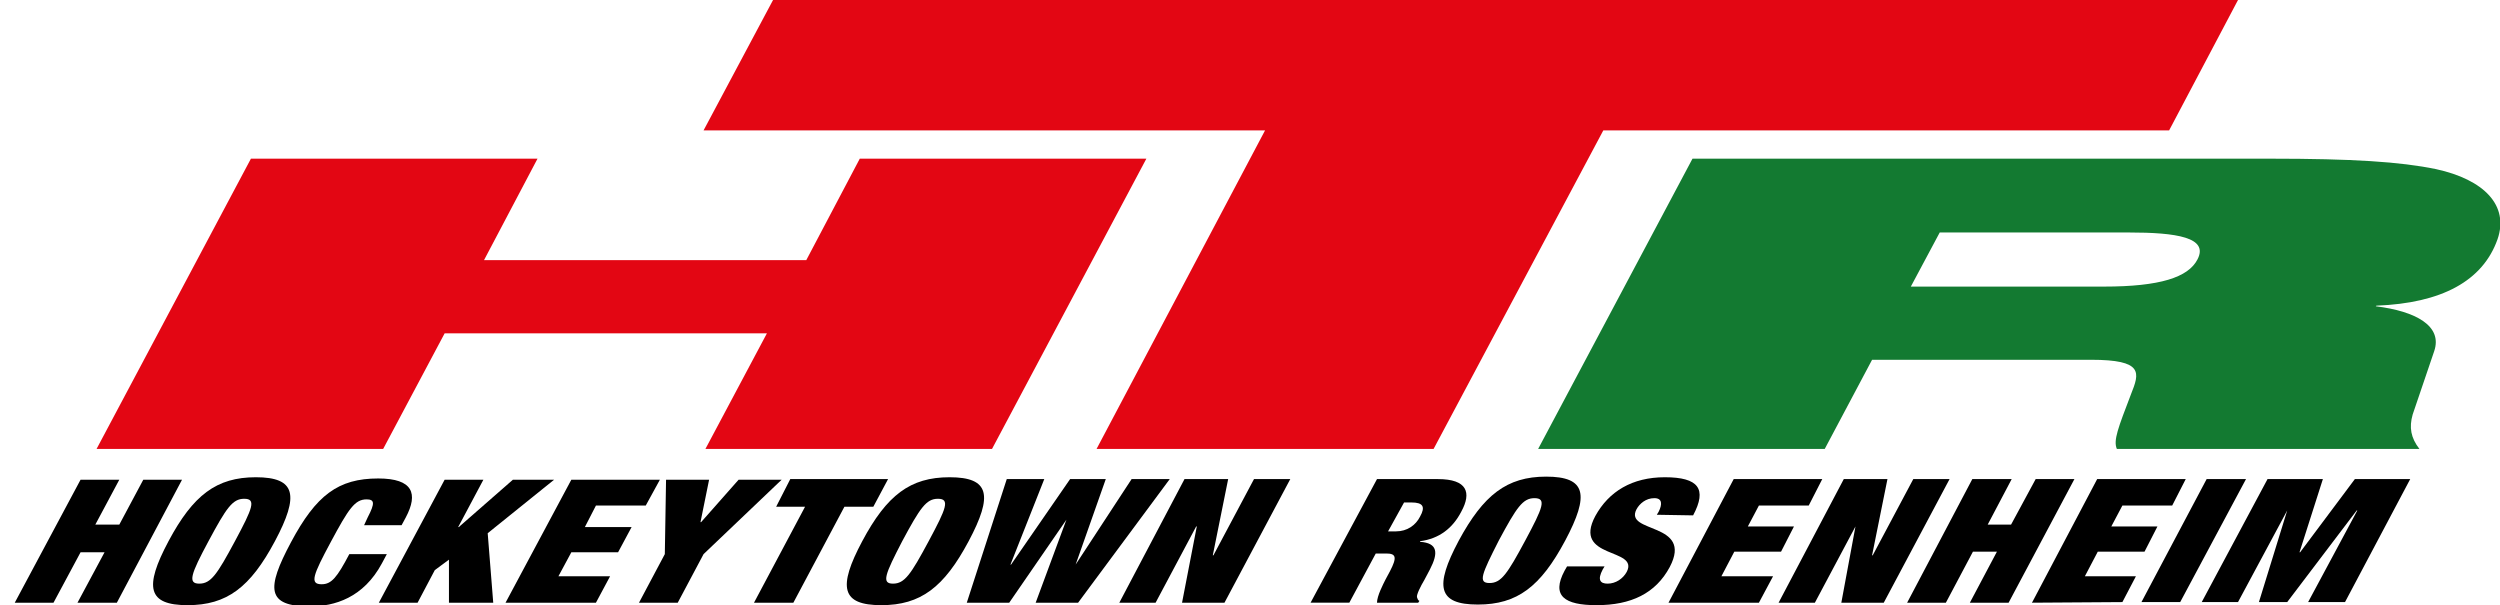
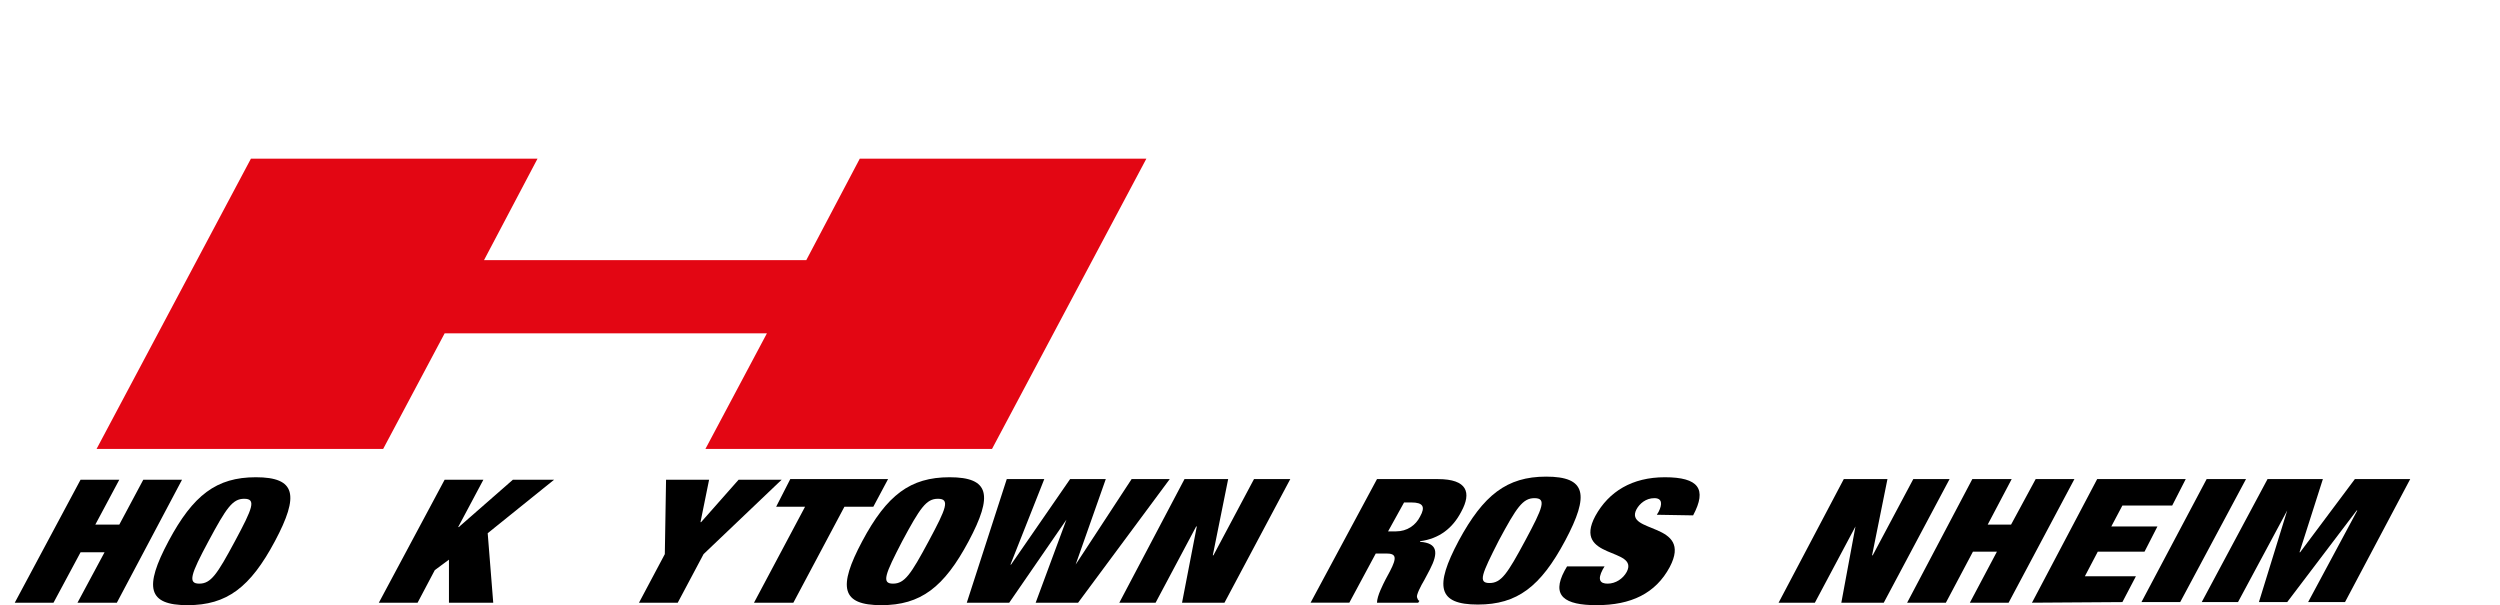
<svg xmlns="http://www.w3.org/2000/svg" xmlns:xlink="http://www.w3.org/1999/xlink" version="1.0" id="Ebene_1" x="0px" y="0px" viewBox="0 0 406.5 98.4" style="enable-background:new 0 0 406.5 98.4;" xml:space="preserve">
  <style type="text/css">
	.st0{clip-path:url(#SVGID_00000027565224090659233400000017207859292116049044_);fill:#137A31;}
	.st1{clip-path:url(#SVGID_00000027565224090659233400000017207859292116049044_);fill:#E30613;}
	.st2{clip-path:url(#SVGID_00000027565224090659233400000017207859292116049044_);}
</style>
  <g>
    <defs>
      <rect id="SVGID_1_" y="0" width="406.5" height="98.4" />
    </defs>
    <clipPath id="SVGID_00000147215532952078206050000010908999801251222429_">
      <use xlink:href="#SVGID_1_" style="overflow:visible;" />
    </clipPath>
-     <path style="clip-path:url(#SVGID_00000147215532952078206050000010908999801251222429_);fill:#137A31;" d="M275.2,25.8h93.9   c13.4,0,21.2,0.5,27,1.7c7.8,1.7,11.9,5.9,10,11.4c-2.4,6.8-9.1,10.4-19.7,10.8l-0.1,0.1c6.5,0.8,10.9,3.2,9.5,7.3l-3.5,10.3   c-0.6,2.1-0.3,3.8,1.1,5.6h-49.2c-0.6-1.4,0.2-3.4,2.3-8.9c1.4-3.5,2.1-5.6-6.5-5.6h-35.6L296.7,73h-46.6L275.2,25.8z M310.7,46.6   h31.4c9.1,0,13.7-1.5,15.2-4.4c1.9-3.6-3.4-4.4-11.2-4.4h-30.7L310.7,46.6z" />
    <polygon style="clip-path:url(#SVGID_00000147215532952078206050000010908999801251222429_);fill:#E30613;" points="124.7,54.2    72.3,54.2 62.3,73 15.7,73 40.8,25.8 87.4,25.8 78.7,42.3 131.1,42.3 139.8,25.8 186.4,25.8 161.3,73 114.7,73  " />
-     <polygon style="clip-path:url(#SVGID_00000147215532952078206050000010908999801251222429_);fill:#E30613;" points="233.1,73    260.7,21.2 352.7,21.2 363.9,0 125.7,0 114.4,21.2 205.7,21.2 178.3,73  " />
    <polygon style="clip-path:url(#SVGID_00000147215532952078206050000010908999801251222429_);" points="13.1,78 19.4,78 15.5,85.3    19.4,85.3 23.3,78 29.6,78 19,98 12.6,98 17,89.8 13.1,89.8 8.7,98 2.4,98  " />
    <path style="clip-path:url(#SVGID_00000147215532952078206050000010908999801251222429_);" d="M41.6,77.6c6.5,0,7.1,2.9,3.1,10.4   c-4,7.5-7.8,10.4-14.2,10.4c-6.5,0-7.1-2.9-3.1-10.4C31.4,80.5,35.2,77.6,41.6,77.6 M32.4,94.9c1.9,0,2.9-1.5,5.8-6.9   c2.9-5.4,3.5-6.9,1.5-6.9c-1.9,0-2.9,1.5-5.8,6.9S30.5,94.9,32.4,94.9" />
-     <path style="clip-path:url(#SVGID_00000147215532952078206050000010908999801251222429_);" d="M59.8,84.1c1.2-2.3,1.1-2.9-0.2-2.9   c-1.9,0-2.9,1.5-5.8,6.9c-2.9,5.4-3.5,6.9-1.5,6.9c1.6,0,2.5-1.1,4.5-4.9l6.1,0l-0.8,1.5c-3,5.6-7.7,7-11.7,7   c-7.1,0-7.1-2.9-3.1-10.4c4.1-7.7,7.7-10.4,14.2-10.4c5.7,0,6.5,2.5,4.5,6.3l-0.7,1.3l-6.1,0L59.8,84.1z" />
    <polygon style="clip-path:url(#SVGID_00000147215532952078206050000010908999801251222429_);" points="72.3,78 78.6,78 74.5,85.7    74.6,85.7 83.4,78 90.1,78 79.3,86.7 80.2,98 73,98 73,91 70.7,92.7 67.9,98 61.6,98  " />
-     <polygon style="clip-path:url(#SVGID_00000147215532952078206050000010908999801251222429_);" points="92.9,78 107.3,78 105,82.2    96.9,82.2 95.1,85.7 102.7,85.7 100.5,89.8 92.9,89.8 90.8,93.7 99.2,93.7 96.9,98 82.2,98  " />
    <polygon style="clip-path:url(#SVGID_00000147215532952078206050000010908999801251222429_);" points="108.1,90.1 108.3,78    115.3,78 113.9,84.9 114,84.9 120.1,78 127.1,78 114.4,90.1 110.2,98 103.9,98  " />
    <polygon style="clip-path:url(#SVGID_00000147215532952078206050000010908999801251222429_);" points="130.9,82.4 126.2,82.4    128.5,77.9 144.4,77.9 142,82.4 137.3,82.4 129,98 122.6,98  " />
    <path style="clip-path:url(#SVGID_00000147215532952078206050000010908999801251222429_);" d="M154.4,77.6c6.5,0,7.1,2.9,3.1,10.4   c-4,7.5-7.8,10.4-14.2,10.4c-6.5,0-7.1-2.9-3.1-10.4C144.2,80.5,148,77.6,154.4,77.6 M145.2,94.9c1.9,0,2.9-1.5,5.8-6.9   c2.9-5.4,3.5-6.9,1.5-6.9c-1.9,0-2.9,1.5-5.8,6.9C143.9,93.4,143.3,94.9,145.2,94.9" />
    <polygon style="clip-path:url(#SVGID_00000147215532952078206050000010908999801251222429_);" points="174,77.9 179.8,77.9    174.9,91.8 174.9,91.8 184,77.9 190.2,77.9 175.3,98 168.4,98 173.4,84.5 173.4,84.5 164.1,98 157.2,98 163.7,77.9 169.8,77.9    164.3,91.8 164.4,91.8  " />
    <polygon style="clip-path:url(#SVGID_00000147215532952078206050000010908999801251222429_);" points="192.6,77.9 199.7,77.9    197.2,90.3 197.3,90.3 203.9,77.9 209.8,77.9 199.1,98 192.2,98 194.6,85.6 194.5,85.6 187.9,98 182,98  " />
    <path style="clip-path:url(#SVGID_00000147215532952078206050000010908999801251222429_);" d="M223.9,77.9l9.9,0   c4.8,0,5.5,2.2,3.8,5.3c-1.4,2.7-3.6,4.4-6.7,4.8l0,0.1c2.9,0.2,3,1.8,1.6,4.5l-0.9,1.7c-0.6,1-1.3,2.4-1.2,2.8   c0.1,0.2,0.1,0.5,0.4,0.6l-0.2,0.3l-6.7,0c0-1.1,1-3,1.4-3.8l0.7-1.3c1.2-2.3,1-2.9-0.6-2.9h-1.7l-4.3,8l-6.3,0L223.9,77.9z    M225.7,86.4h1.3c1.8,0,3.2-1,3.9-2.4c0.9-1.6,0.5-2.3-1.4-2.3h-1.2L225.7,86.4z" />
    <path style="clip-path:url(#SVGID_00000147215532952078206050000010908999801251222429_);" d="M251.4,77.5c6.5,0,7.1,2.9,3.1,10.4   c-4,7.5-7.8,10.4-14.2,10.4c-6.5,0-7.1-2.9-3.1-10.4C241.2,80.5,245,77.5,251.4,77.5 M242.2,94.8c1.9,0,2.9-1.5,5.8-6.9   c2.9-5.4,3.5-6.9,1.5-6.9c-1.9,0-2.9,1.5-5.8,6.9C240.9,93.4,240.3,94.8,242.2,94.8" />
    <path style="clip-path:url(#SVGID_00000147215532952078206050000010908999801251222429_);" d="M269.4,83.7l0.3-0.5   c0.6-1.2,0.6-2.2-0.7-2.2c-1.4,0-2.4,0.9-2.9,1.8c-2.1,4,9.3,2,5.4,9.4c-2.3,4.3-6.3,6.2-11.9,6.2c-5.2,0-7.4-1.5-5.2-5.6l0.4-0.7   l6.1,0l-0.3,0.5c-0.9,1.7-0.4,2.3,0.8,2.3c1.3,0,2.5-0.8,3.1-1.9c2.1-4-8.9-2-5.1-9.1c2.2-4,6-6.3,11.3-6.3c5.5,0,6.9,1.9,4.6,6.2   L269.4,83.7z" />
-     <polygon style="clip-path:url(#SVGID_00000147215532952078206050000010908999801251222429_);" points="281.9,77.9 296.3,77.9    294.1,82.2 286,82.2 284.2,85.6 291.7,85.6 289.6,89.7 282,89.7 279.9,93.7 288.3,93.7 286,98 271.3,98  " />
    <polygon style="clip-path:url(#SVGID_00000147215532952078206050000010908999801251222429_);" points="299.8,77.9 306.9,77.9    304.4,90.3 304.5,90.3 311.1,77.9 317,77.9 306.3,98 299.4,98 301.7,85.6 301.7,85.6 295.1,98 289.2,98  " />
    <polygon style="clip-path:url(#SVGID_00000147215532952078206050000010908999801251222429_);" points="320.7,77.9 327.1,77.9    323.2,85.3 327,85.3 331,77.9 337.3,77.9 326.6,98 320.3,98 324.7,89.7 320.8,89.7 316.4,98 310.1,98  " />
    <polygon style="clip-path:url(#SVGID_00000147215532952078206050000010908999801251222429_);" points="341,77.9 355.4,77.9    353.2,82.2 345.1,82.2 343.3,85.6 350.8,85.6 348.7,89.7 341.1,89.7 339,93.7 347.3,93.7 345.1,97.9 330.4,98  " />
    <polygon style="clip-path:url(#SVGID_00000147215532952078206050000010908999801251222429_);" points="358.8,77.9 365.2,77.9    354.5,97.9 348.2,97.9  " />
    <polygon style="clip-path:url(#SVGID_00000147215532952078206050000010908999801251222429_);" points="368.7,77.9 377.7,77.9    373.9,89.8 374,89.8 382.9,77.9 391.9,77.9 381.3,97.9 375.3,97.9 383.3,83 383.2,83 371.9,97.9 367.3,97.9 371.9,83 371.9,83    363.9,97.9 358,97.9  " />
  </g>
</svg>